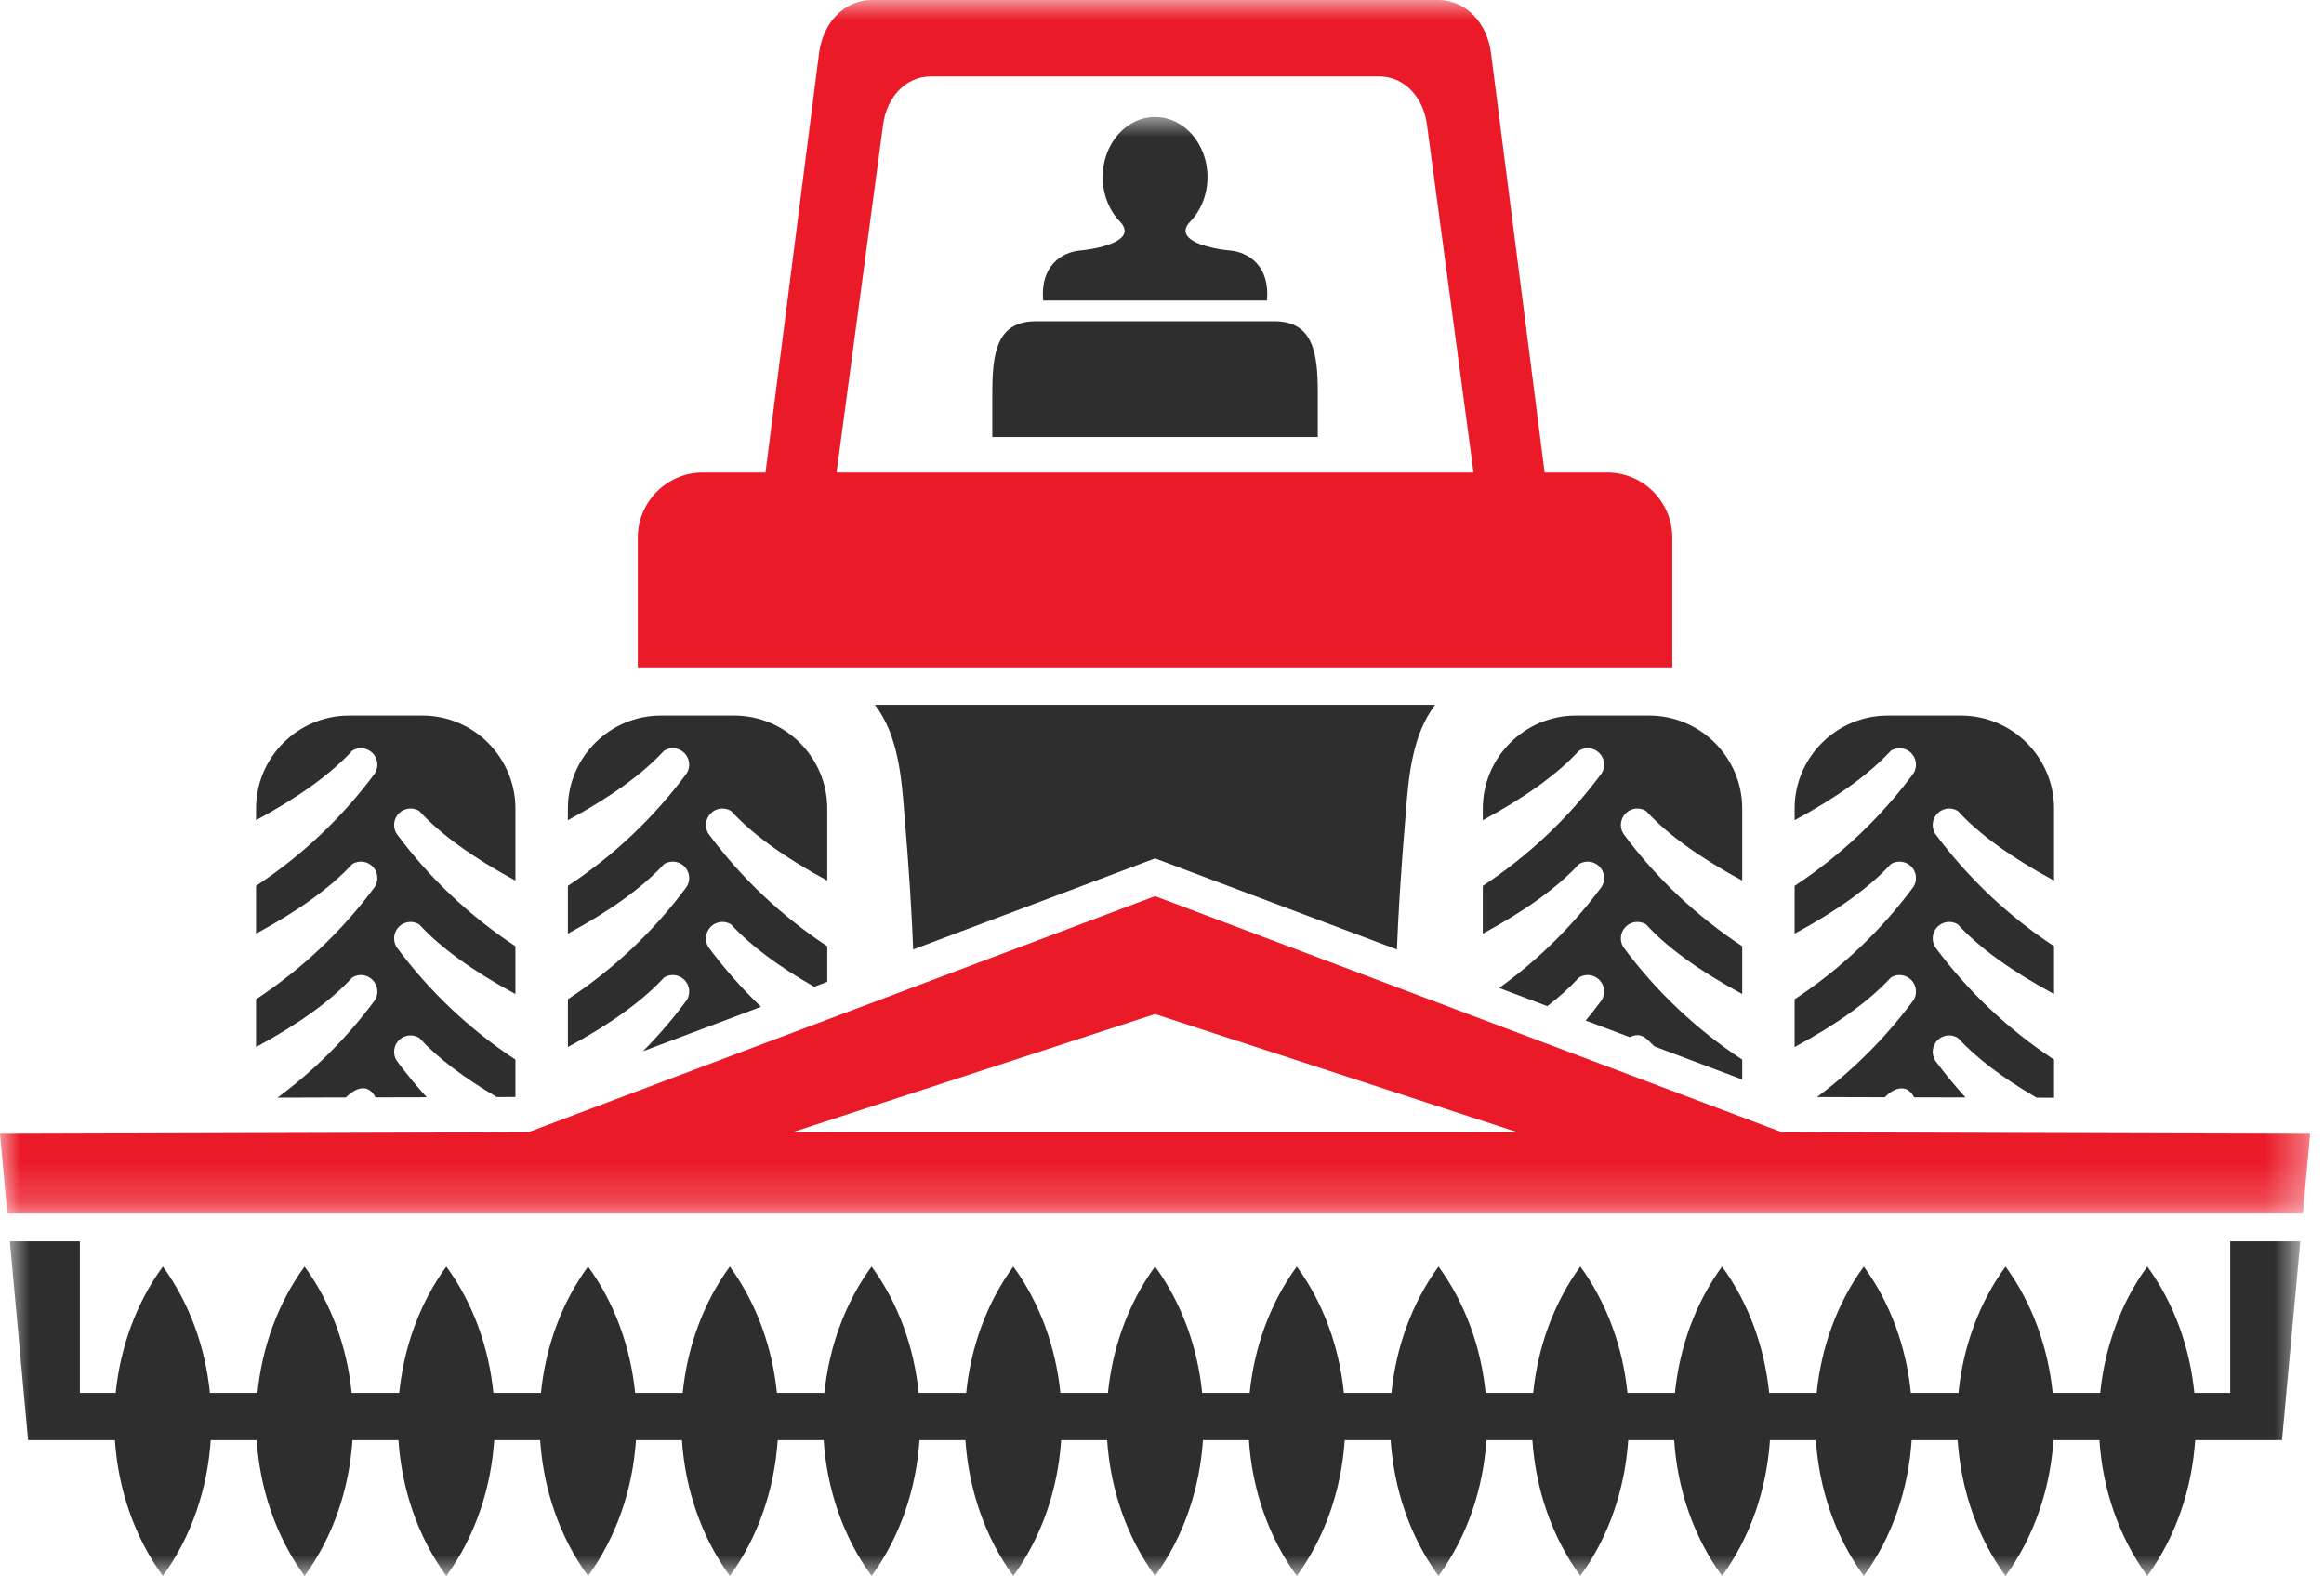
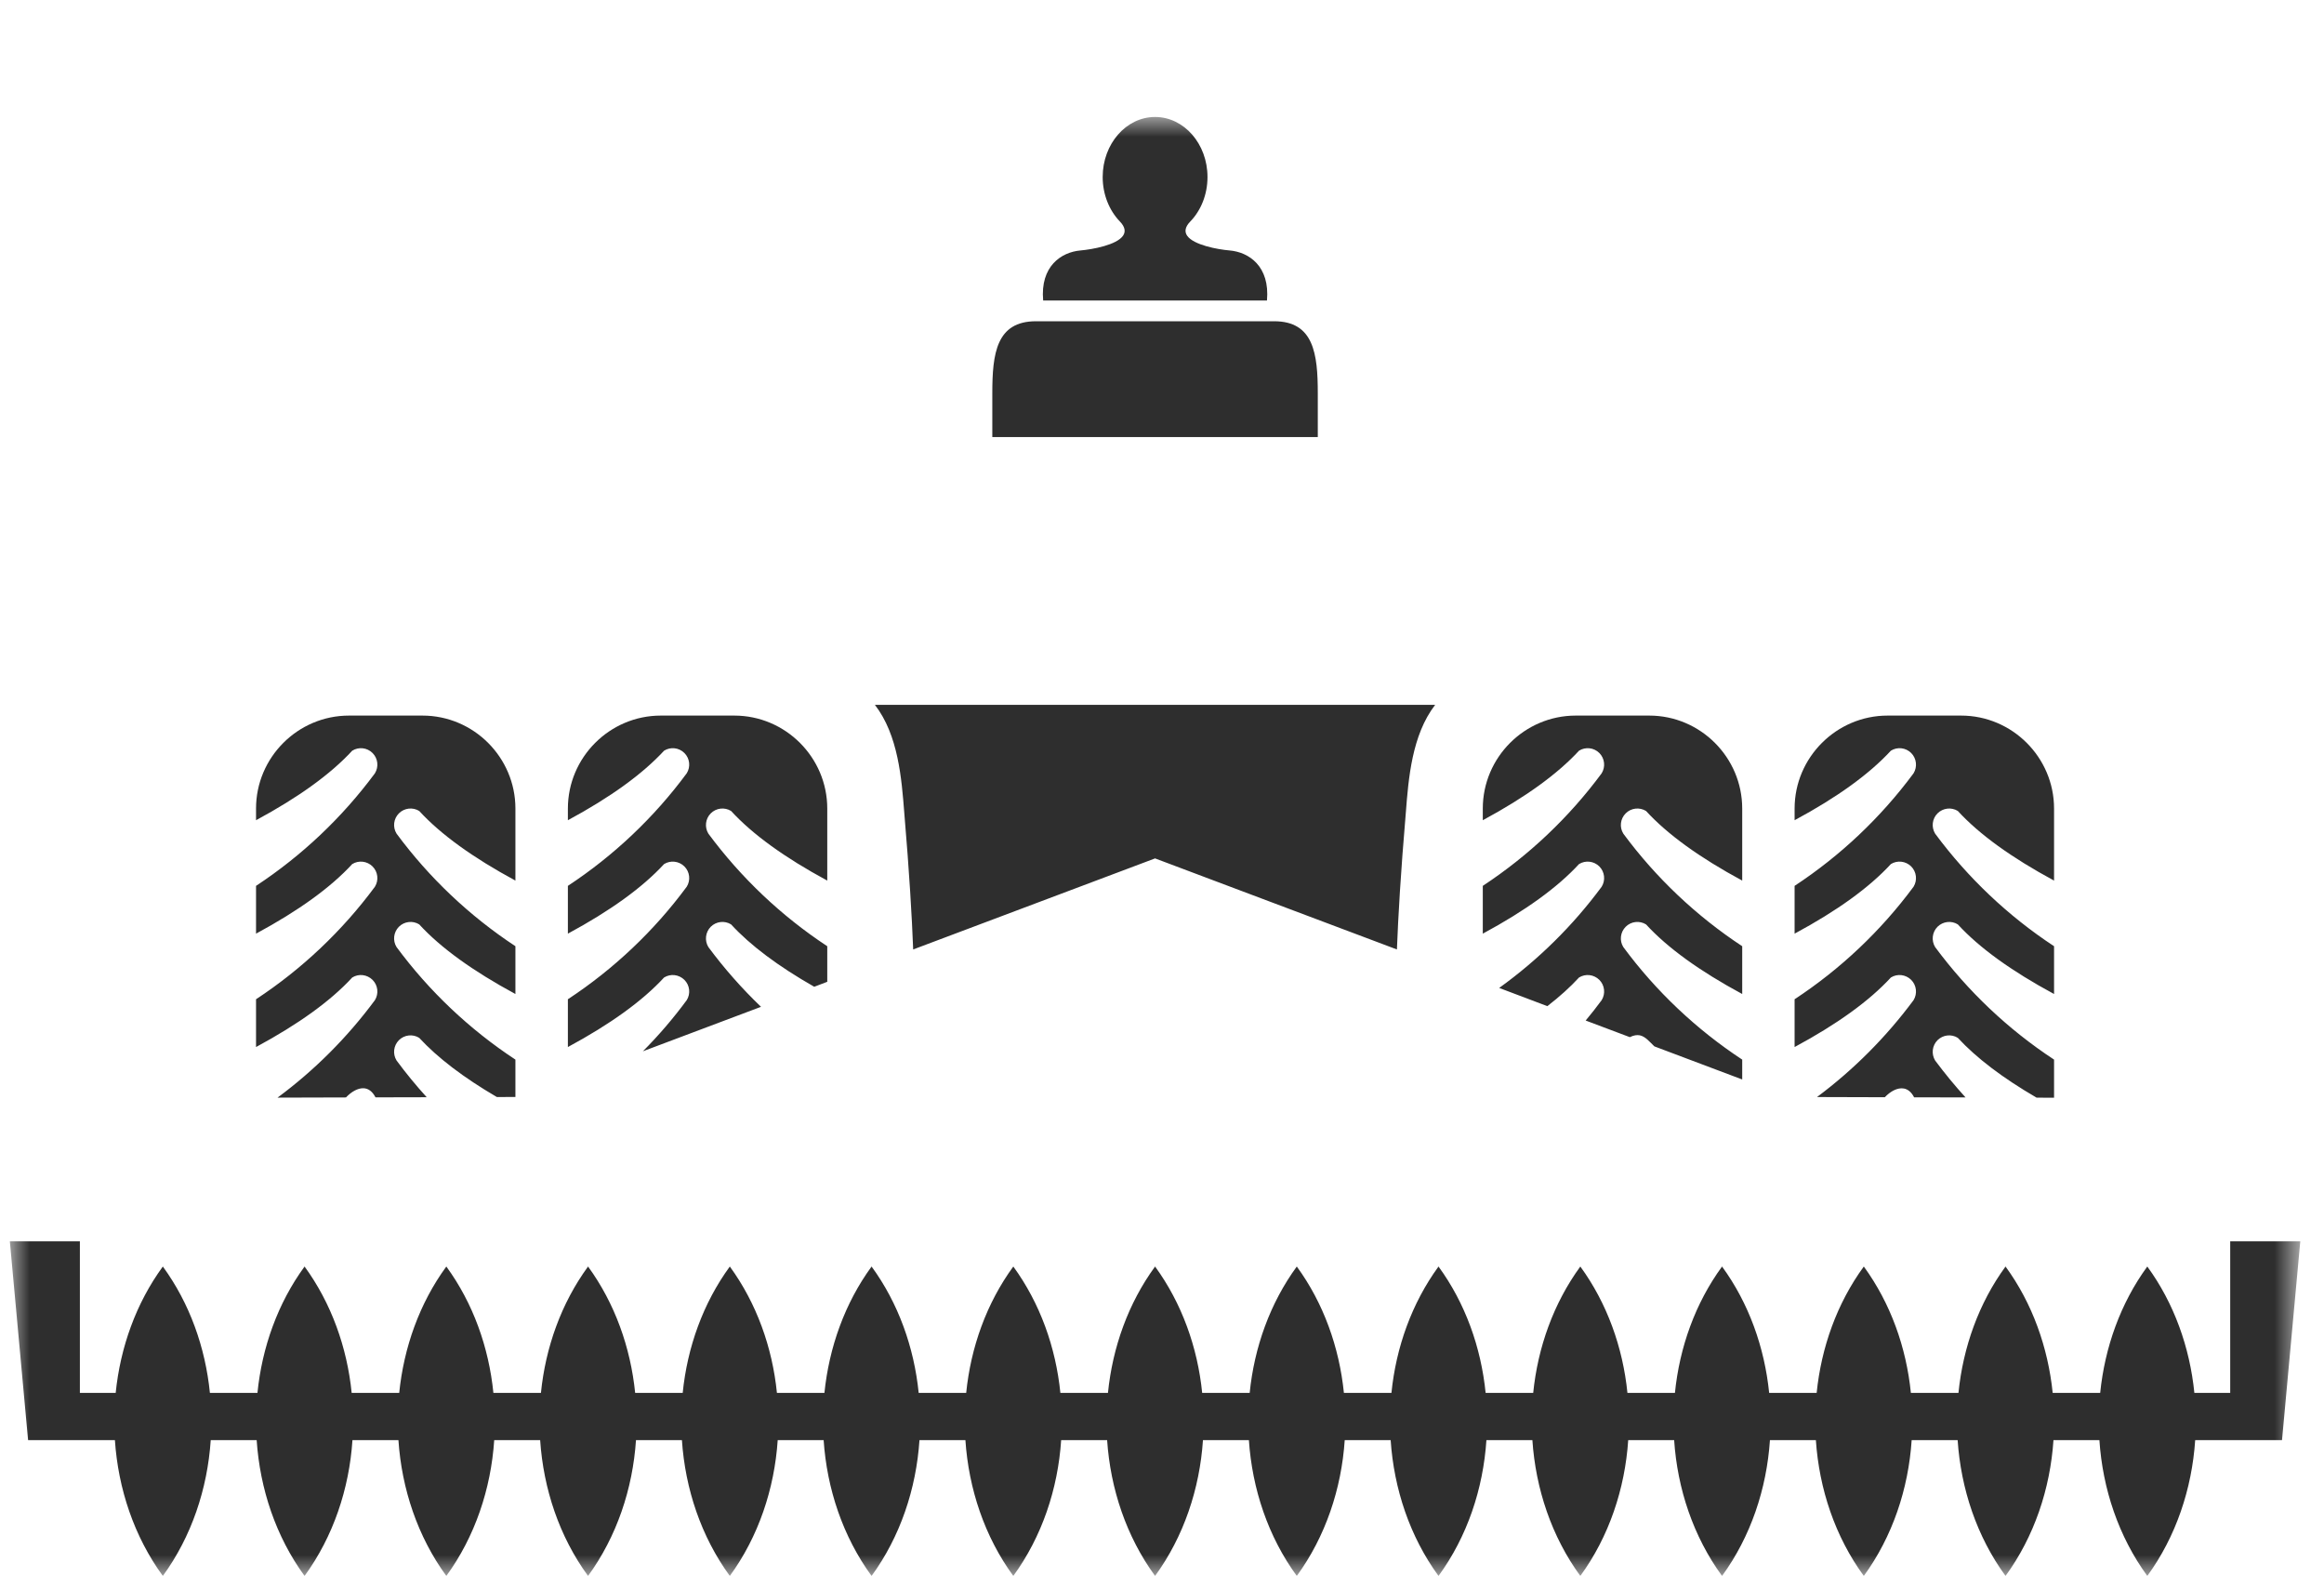
<svg xmlns="http://www.w3.org/2000/svg" xmlns:xlink="http://www.w3.org/1999/xlink" width="59px" height="40px" viewBox="0 0 59 40" version="1.1">
  <title>tractor-icon</title>
  <defs>
-     <polygon id="path-1" points="0 0 58.648 0 58.648 30.801 0 30.801" />
    <polygon id="path-3" points="0 0 58.148 0 58.148 37.031 0 37.031" />
  </defs>
  <g id="Homepage" stroke="none" stroke-width="1" fill="none" fill-rule="evenodd">
    <g id="Final-INPI-Homepage-Design-2023-Copy-3" transform="translate(-972, -2768)">
      <g id="Group-5" transform="translate(0, 2340)">
        <g id="tractor-icon" transform="translate(972, 428)">
          <g id="Group-3">
            <mask id="mask-2" fill="white">
              <use xlink:href="#path-1" />
            </mask>
            <g id="Clip-2" />
            <path d="M38.526,28.738 C38.526,28.738 35.458,27.738 29.322,25.739 C23.186,27.738 20.118,28.738 20.118,28.738 L38.526,28.738 Z M21.238,11.993 L37.409,11.993 L36.226,3.158 C36.138,2.495 35.679,1.94 35.008,1.94 L23.638,1.94 C22.968,1.94 22.51,2.494 22.42,3.158 L21.238,11.993 Z M22.142,-7.99999998e-05 L36.505,-7.99999998e-05 C37.246,-7.99999998e-05 37.759,0.614 37.853,1.349 L39.214,11.993 L40.804,11.993 C41.713,11.993 42.455,12.736 42.455,13.645 L42.455,16.94 L16.192,16.94 L16.192,13.645 C16.192,12.736 16.934,11.993 17.843,11.993 L19.434,11.993 L20.794,1.349 C20.888,0.613 21.4,-7.99999998e-05 22.142,-7.99999998e-05 L22.142,-7.99999998e-05 Z M0.186,30.801 L0,28.777 C0,28.777 4.47,28.764 13.41,28.738 C13.41,28.738 18.714,26.74 29.324,22.746 C39.933,26.74 45.238,28.738 45.238,28.738 C54.178,28.764 58.648,28.777 58.648,28.777 L58.462,30.801 L0.186,30.801 Z" id="Fill-1" fill="#EB1A28" mask="url(#mask-2)" />
          </g>
          <g id="Group-6" transform="translate(0.25, 2.969)">
            <mask id="mask-4" fill="white">
              <use xlink:href="#path-3" />
            </mask>
            <g id="Clip-5" />
            <path d="M24.942,8.124 L24.942,7.012 C24.942,6.006 25.044,5.185 26.05,5.185 L32.098,5.185 C33.103,5.185 33.205,6.013 33.205,7.012 L33.205,8.124 L24.942,8.124 Z M47.671,15.194 L49.537,15.194 C50.834,15.194 51.897,16.255 51.897,17.554 L51.897,19.382 C50.815,18.798 50,18.21 49.454,17.615 C49.29,17.514 49.077,17.538 48.938,17.676 C48.802,17.812 48.777,18.026 48.878,18.191 C49.709,19.313 50.73,20.28 51.897,21.048 L51.897,22.261 C50.815,21.677 50,21.089 49.454,20.494 C49.29,20.392 49.077,20.417 48.938,20.554 C48.802,20.691 48.777,20.906 48.878,21.07 C49.709,22.192 50.73,23.159 51.897,23.926 L51.897,24.893 L51.454,24.892 C50.59,24.39 49.924,23.883 49.454,23.374 C49.29,23.271 49.077,23.296 48.938,23.433 C48.802,23.57 48.777,23.783 48.878,23.949 C49.12,24.274 49.378,24.588 49.65,24.886 L48.344,24.883 C48.274,24.746 48.182,24.678 48.086,24.66 C47.924,24.63 47.742,24.731 47.6,24.881 L45.879,24.876 C46.811,24.181 47.636,23.352 48.33,22.417 C48.431,22.253 48.406,22.038 48.27,21.902 C48.132,21.765 47.918,21.739 47.754,21.842 C47.207,22.436 46.394,23.024 45.31,23.607 L45.31,22.394 C46.477,21.627 47.499,20.66 48.33,19.538 C48.431,19.374 48.406,19.159 48.27,19.023 C48.132,18.886 47.918,18.861 47.754,18.963 C47.207,19.557 46.394,20.146 45.31,20.729 L45.31,19.516 C46.477,18.748 47.499,17.781 48.33,16.659 C48.431,16.494 48.406,16.28 48.27,16.144 C48.132,16.006 47.918,15.982 47.754,16.085 C47.207,16.678 46.394,17.267 45.31,17.85 L45.31,17.554 C45.31,16.255 46.374,15.194 47.671,15.194 L47.671,15.194 Z M39.754,15.194 L41.62,15.194 C42.918,15.194 43.98,16.255 43.98,17.554 L43.98,19.382 C42.898,18.798 42.084,18.21 41.538,17.615 C41.372,17.514 41.159,17.538 41.022,17.676 C40.885,17.812 40.859,18.026 40.962,18.191 C41.791,19.313 42.814,20.28 43.98,21.048 L43.98,22.261 C42.898,21.677 42.084,21.089 41.538,20.494 C41.372,20.392 41.159,20.417 41.022,20.554 C40.885,20.691 40.859,20.906 40.962,21.07 C41.791,22.192 42.814,23.159 43.98,23.926 L43.98,24.43 L41.75,23.59 C41.627,23.472 41.524,23.341 41.382,23.31 C41.31,23.296 41.227,23.306 41.127,23.356 L40.006,22.934 C40.146,22.766 40.282,22.594 40.412,22.417 C40.514,22.253 40.489,22.038 40.353,21.902 C40.215,21.765 40.002,21.739 39.837,21.842 C39.614,22.085 39.346,22.327 39.033,22.569 L37.81,22.107 C38.805,21.391 39.682,20.525 40.412,19.538 C40.514,19.374 40.489,19.159 40.353,19.023 C40.215,18.886 40.002,18.861 39.837,18.963 C39.29,19.557 38.476,20.146 37.394,20.729 L37.394,19.516 C38.56,18.748 39.582,17.781 40.412,16.659 C40.514,16.494 40.489,16.28 40.353,16.144 C40.215,16.006 40.002,15.982 39.837,16.085 C39.29,16.678 38.476,17.267 37.394,17.85 L37.394,17.554 C37.394,16.255 38.456,15.194 39.754,15.194 L39.754,15.194 Z M36.184,14.922 C35.594,15.69 35.507,16.784 35.439,17.673 C35.311,19.17 35.246,20.299 35.214,21.13 L29.074,18.819 L22.933,21.13 C22.901,20.301 22.835,19.17 22.708,17.673 C22.639,16.784 22.554,15.69 21.962,14.922 L36.184,14.922 Z M16.526,15.194 L18.392,15.194 C19.69,15.194 20.752,16.255 20.752,17.554 L20.752,19.382 C19.67,18.798 18.857,18.21 18.31,17.615 C18.146,17.514 17.931,17.538 17.794,17.676 C17.658,17.812 17.633,18.026 17.734,18.191 C18.565,19.313 19.586,20.28 20.752,21.048 L20.752,21.951 L20.421,22.077 C19.503,21.554 18.799,21.026 18.31,20.494 C18.146,20.392 17.931,20.417 17.794,20.554 C17.658,20.691 17.633,20.906 17.734,21.07 C18.137,21.614 18.584,22.12 19.07,22.586 L16.072,23.714 C16.474,23.31 16.845,22.877 17.184,22.417 C17.287,22.253 17.262,22.038 17.125,21.902 C16.987,21.765 16.774,21.739 16.609,21.842 C16.062,22.436 15.248,23.024 14.167,23.607 L14.167,22.394 C15.333,21.627 16.355,20.66 17.184,19.538 C17.287,19.374 17.262,19.159 17.125,19.023 C16.987,18.886 16.774,18.861 16.609,18.963 C16.062,19.557 15.248,20.146 14.167,20.729 L14.167,19.516 C15.333,18.748 16.355,17.781 17.184,16.659 C17.287,16.494 17.262,16.28 17.125,16.144 C16.987,16.006 16.774,15.982 16.609,16.085 C16.062,16.678 15.248,17.267 14.167,17.85 L14.167,17.554 C14.167,16.255 15.228,15.194 16.526,15.194 L16.526,15.194 Z M8.61,15.194 L10.475,15.194 C11.774,15.194 12.835,16.255 12.835,17.554 L12.835,19.382 C11.754,18.798 10.939,18.21 10.393,17.615 C10.229,17.514 10.014,17.538 9.877,17.676 C9.741,17.812 9.715,18.026 9.818,18.191 C10.647,19.313 11.67,20.28 12.835,21.048 L12.835,22.261 C11.754,21.677 10.939,21.089 10.393,20.494 C10.229,20.392 10.014,20.417 9.877,20.554 C9.741,20.691 9.715,20.906 9.818,21.07 C10.647,22.192 11.67,23.159 12.835,23.926 L12.835,24.874 L12.364,24.876 C11.515,24.38 10.858,23.878 10.393,23.374 C10.229,23.271 10.014,23.296 9.877,23.433 C9.741,23.57 9.715,23.783 9.818,23.949 C10.057,24.272 10.312,24.583 10.583,24.881 L9.283,24.884 C9.202,24.726 9.094,24.658 8.982,24.653 C8.831,24.646 8.666,24.746 8.533,24.886 L6.796,24.891 C7.738,24.194 8.57,23.36 9.268,22.417 C9.37,22.253 9.345,22.038 9.208,21.902 C9.07,21.765 8.857,21.739 8.692,21.842 C8.146,22.436 7.331,23.024 6.25,23.607 L6.25,22.394 C7.416,21.627 8.438,20.66 9.268,19.538 C9.37,19.374 9.345,19.159 9.208,19.023 C9.07,18.886 8.857,18.861 8.692,18.963 C8.146,19.557 7.331,20.146 6.25,20.729 L6.25,19.516 C7.416,18.748 8.438,17.781 9.268,16.659 C9.37,16.494 9.345,16.28 9.208,16.144 C9.07,16.006 8.857,15.982 8.692,16.085 C8.146,16.678 7.331,17.267 6.25,17.85 L6.25,17.554 C6.25,16.255 7.311,15.194 8.61,15.194 L8.61,15.194 Z M57.684,33.584 L55.48,33.584 C55.397,34.821 54.992,36.034 54.264,37.031 C53.536,36.034 53.13,34.821 53.048,33.584 L51.882,33.584 C51.799,34.821 51.393,36.034 50.665,37.031 C49.937,36.034 49.532,34.821 49.449,33.584 L48.282,33.584 C48.2,34.821 47.795,36.034 47.067,37.031 C46.338,36.034 45.933,34.821 45.85,33.584 L44.684,33.584 C44.601,34.821 44.196,36.034 43.468,37.031 C42.74,36.034 42.334,34.821 42.252,33.584 L41.086,33.584 C41.003,34.821 40.598,36.034 39.87,37.031 C39.142,36.034 38.736,34.821 38.653,33.584 L37.486,33.584 C37.404,34.821 36.999,36.034 36.27,37.031 C35.542,36.034 35.138,34.821 35.055,33.584 L33.889,33.584 C33.806,34.821 33.4,36.034 32.672,37.031 C31.944,36.034 31.539,34.821 31.456,33.584 L30.29,33.584 C30.207,34.821 29.802,36.034 29.074,37.031 C28.346,36.034 27.94,34.821 27.857,33.584 L26.69,33.584 C26.608,34.821 26.203,36.034 25.475,37.031 C24.746,36.034 24.342,34.821 24.259,33.584 L23.093,33.584 C23.01,34.821 22.605,36.034 21.877,37.031 C21.149,36.034 20.743,34.821 20.66,33.584 L19.494,33.584 C19.411,34.821 19.006,36.034 18.278,37.031 C17.55,36.034 17.145,34.821 17.062,33.584 L15.896,33.584 C15.813,34.821 15.407,36.034 14.679,37.031 C13.95,36.034 13.546,34.821 13.463,33.584 L12.297,33.584 C12.214,34.821 11.809,36.034 11.081,37.031 C10.353,36.034 9.948,34.821 9.865,33.584 L8.698,33.584 C8.616,34.821 8.21,36.034 7.482,37.031 C6.754,36.034 6.349,34.821 6.266,33.584 L5.1,33.584 C5.017,34.821 4.612,36.034 3.884,37.031 C3.156,36.034 2.75,34.821 2.667,33.584 L0.463,33.584 L0,28.538 L1.778,28.538 L1.778,32.385 L2.687,32.385 C2.804,31.232 3.203,30.11 3.884,29.178 C4.565,30.11 4.963,31.232 5.079,32.385 L6.286,32.385 C6.402,31.232 6.801,30.11 7.482,29.178 C8.162,30.11 8.562,31.232 8.678,32.385 L9.885,32.385 C10.002,31.232 10.4,30.11 11.081,29.178 C11.762,30.11 12.16,31.232 12.276,32.385 L13.483,32.385 C13.599,31.232 13.998,30.11 14.679,29.178 C15.359,30.11 15.758,31.232 15.875,32.385 L17.082,32.385 C17.198,31.232 17.597,30.11 18.278,29.178 C18.958,30.11 19.358,31.232 19.474,32.385 L20.68,32.385 C20.798,31.232 21.196,30.11 21.877,29.178 C22.558,30.11 22.956,31.232 23.073,32.385 L24.279,32.385 C24.395,31.232 24.794,30.11 25.475,29.178 C26.155,30.11 26.554,31.232 26.67,32.385 L27.878,32.385 C27.994,31.232 28.393,30.11 29.074,29.178 C29.754,30.11 30.154,31.232 30.27,32.385 L31.476,32.385 C31.592,31.232 31.991,30.11 32.672,29.178 C33.353,30.11 33.751,31.232 33.868,32.385 L35.075,32.385 C35.191,31.232 35.59,30.11 36.27,29.178 C36.951,30.11 37.35,31.232 37.466,32.385 L38.674,32.385 C38.79,31.232 39.19,30.11 39.87,29.178 C40.55,30.11 40.95,31.232 41.066,32.385 L42.272,32.385 C42.388,31.232 42.787,30.11 43.468,29.178 C44.149,30.11 44.547,31.232 44.664,32.385 L45.87,32.385 C45.987,31.232 46.386,30.11 47.067,29.178 C47.747,30.11 48.146,31.232 48.262,32.385 L49.47,32.385 C49.586,31.232 49.984,30.11 50.665,29.178 C51.346,30.11 51.744,31.232 51.862,32.385 L53.068,32.385 C53.185,31.232 53.583,30.11 54.264,29.178 C54.945,30.11 55.343,31.232 55.459,32.385 L56.369,32.385 L56.369,28.538 L58.148,28.538 L57.684,33.584 Z M26.233,4.658 C26.155,3.789 26.692,3.43 27.182,3.388 C27.491,3.36 28.101,3.249 28.262,3.012 C28.328,2.915 28.318,2.794 28.18,2.652 C27.913,2.374 27.744,1.97 27.744,1.524 C27.744,0.682 28.341,0 29.074,0 C29.808,0 30.405,0.682 30.405,1.524 C30.405,1.97 30.238,2.374 29.969,2.652 C29.828,2.797 29.821,2.918 29.89,3.016 C30.055,3.25 30.658,3.362 30.966,3.388 C31.456,3.43 31.993,3.789 31.915,4.658 L26.233,4.658 Z" id="Fill-4" fill="#2E2E2E" mask="url(#mask-4)" />
          </g>
        </g>
      </g>
    </g>
  </g>
</svg>